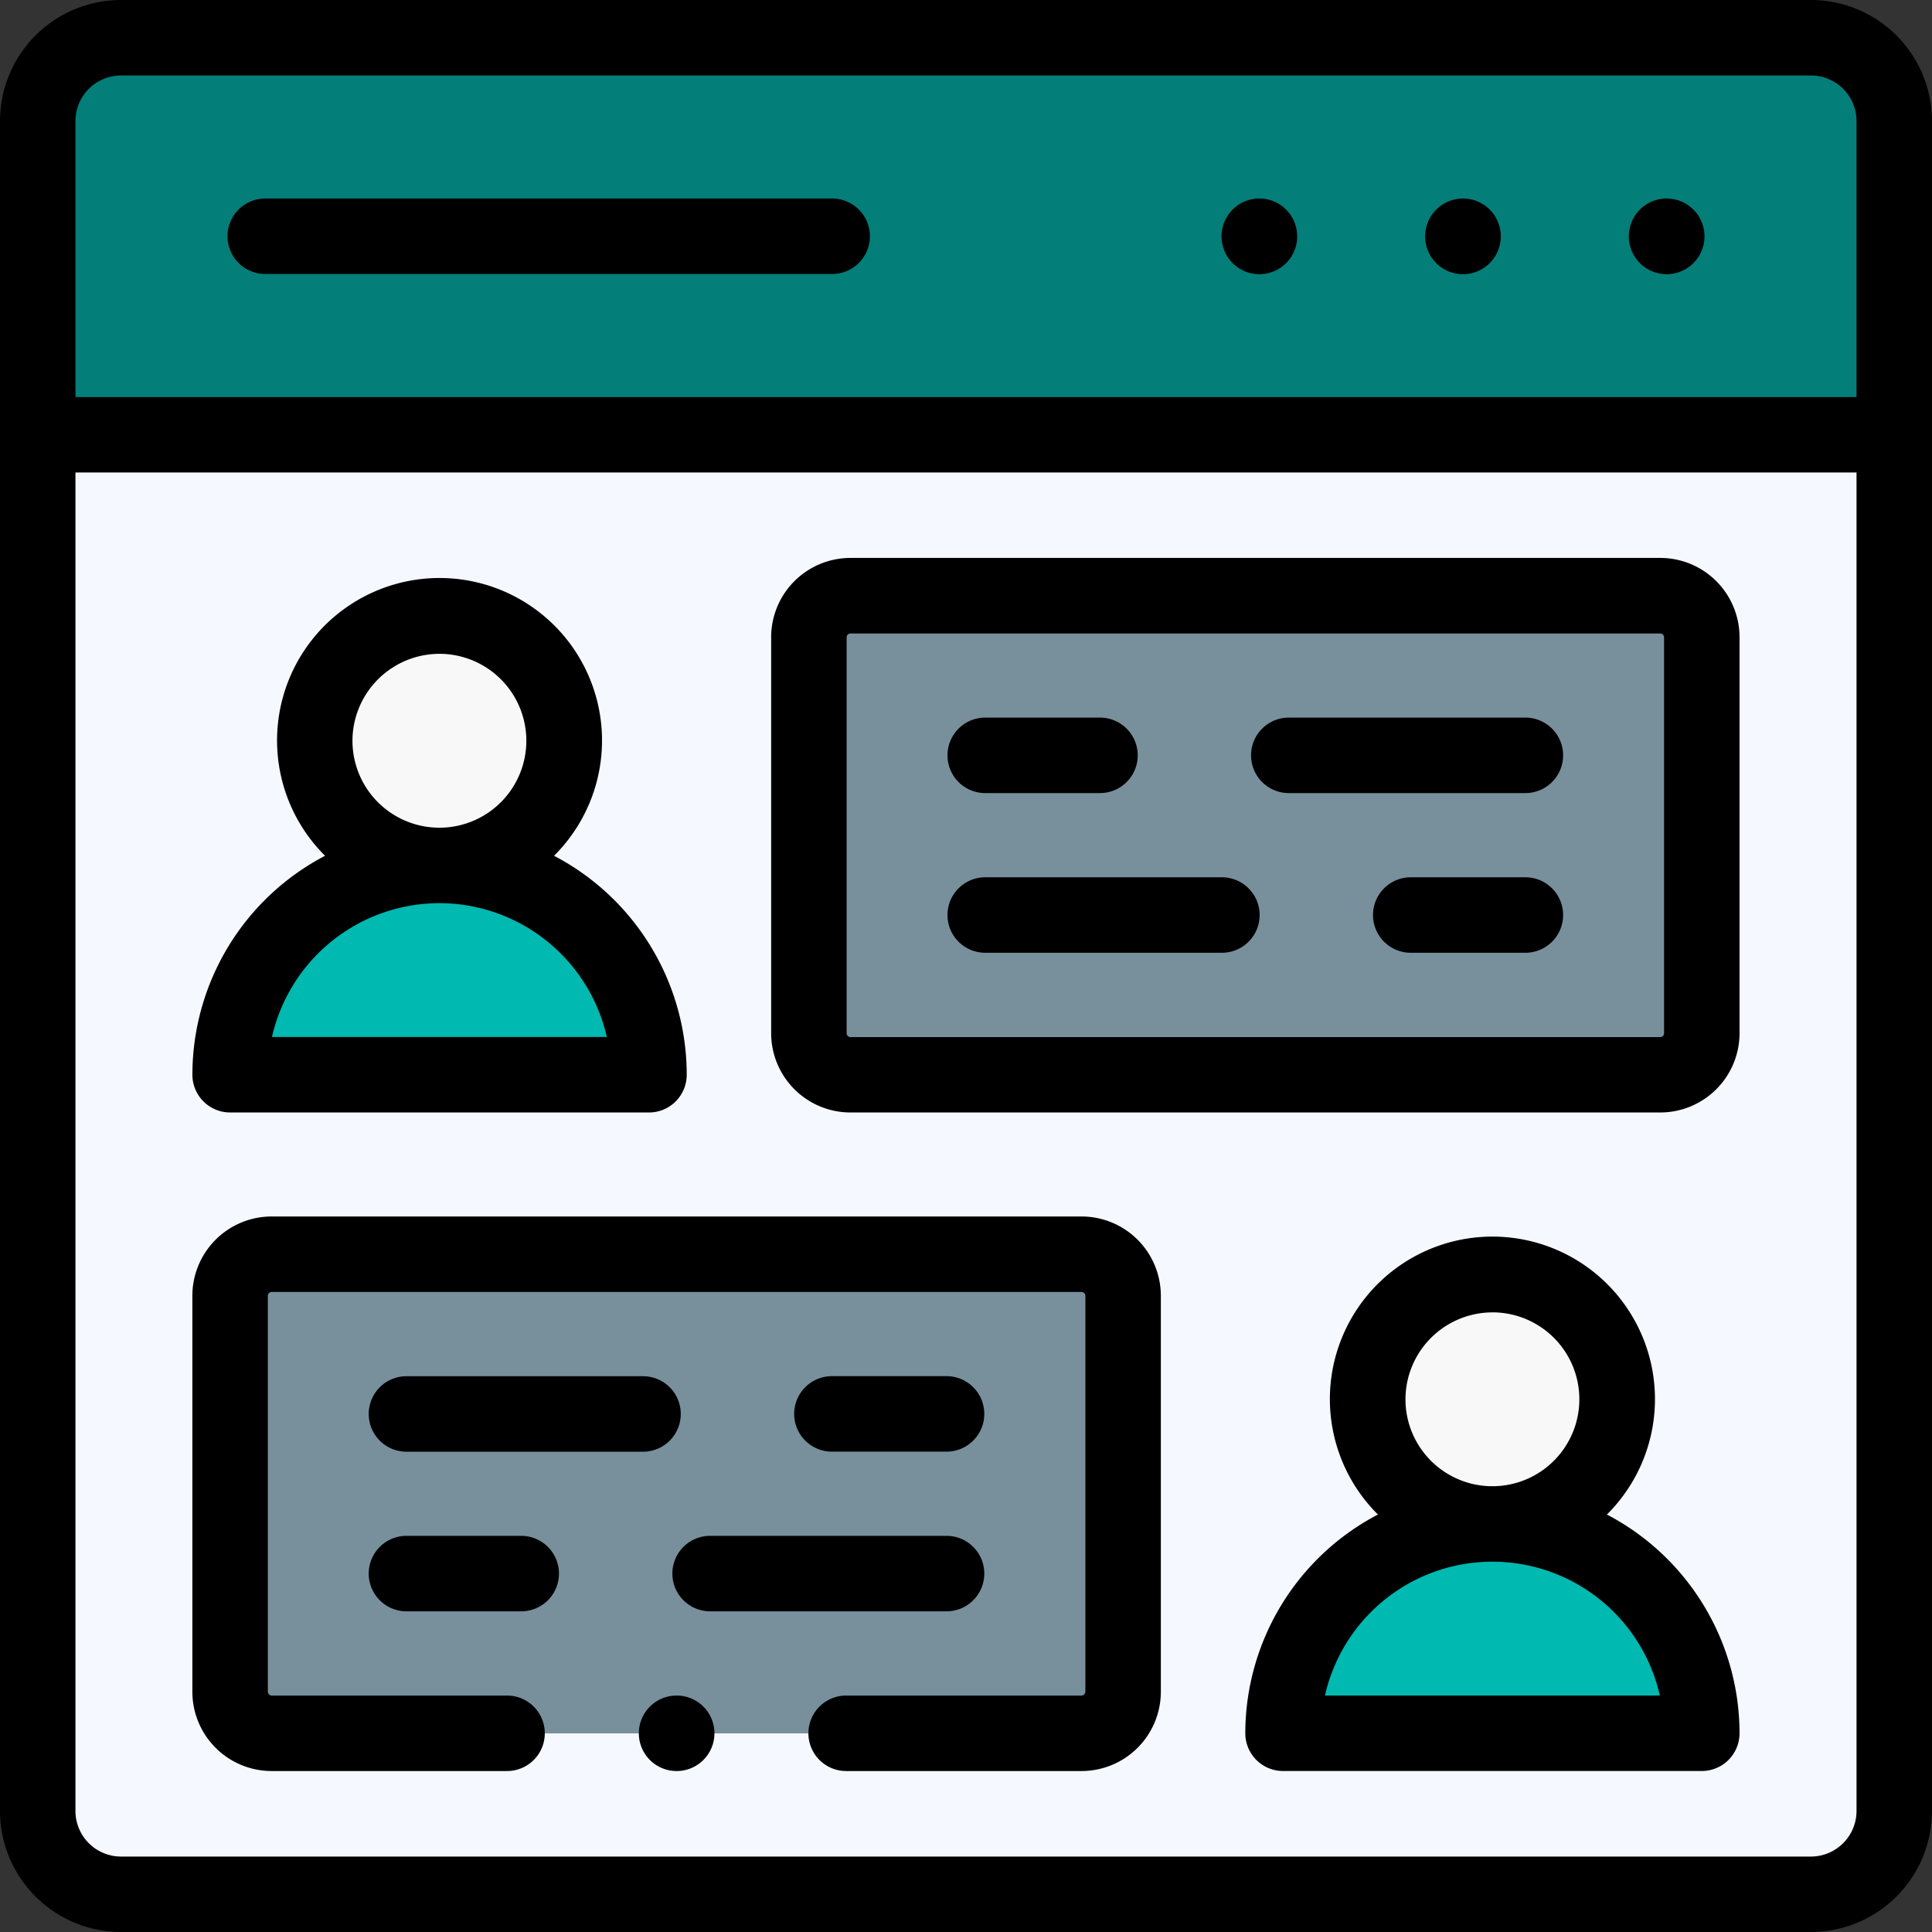
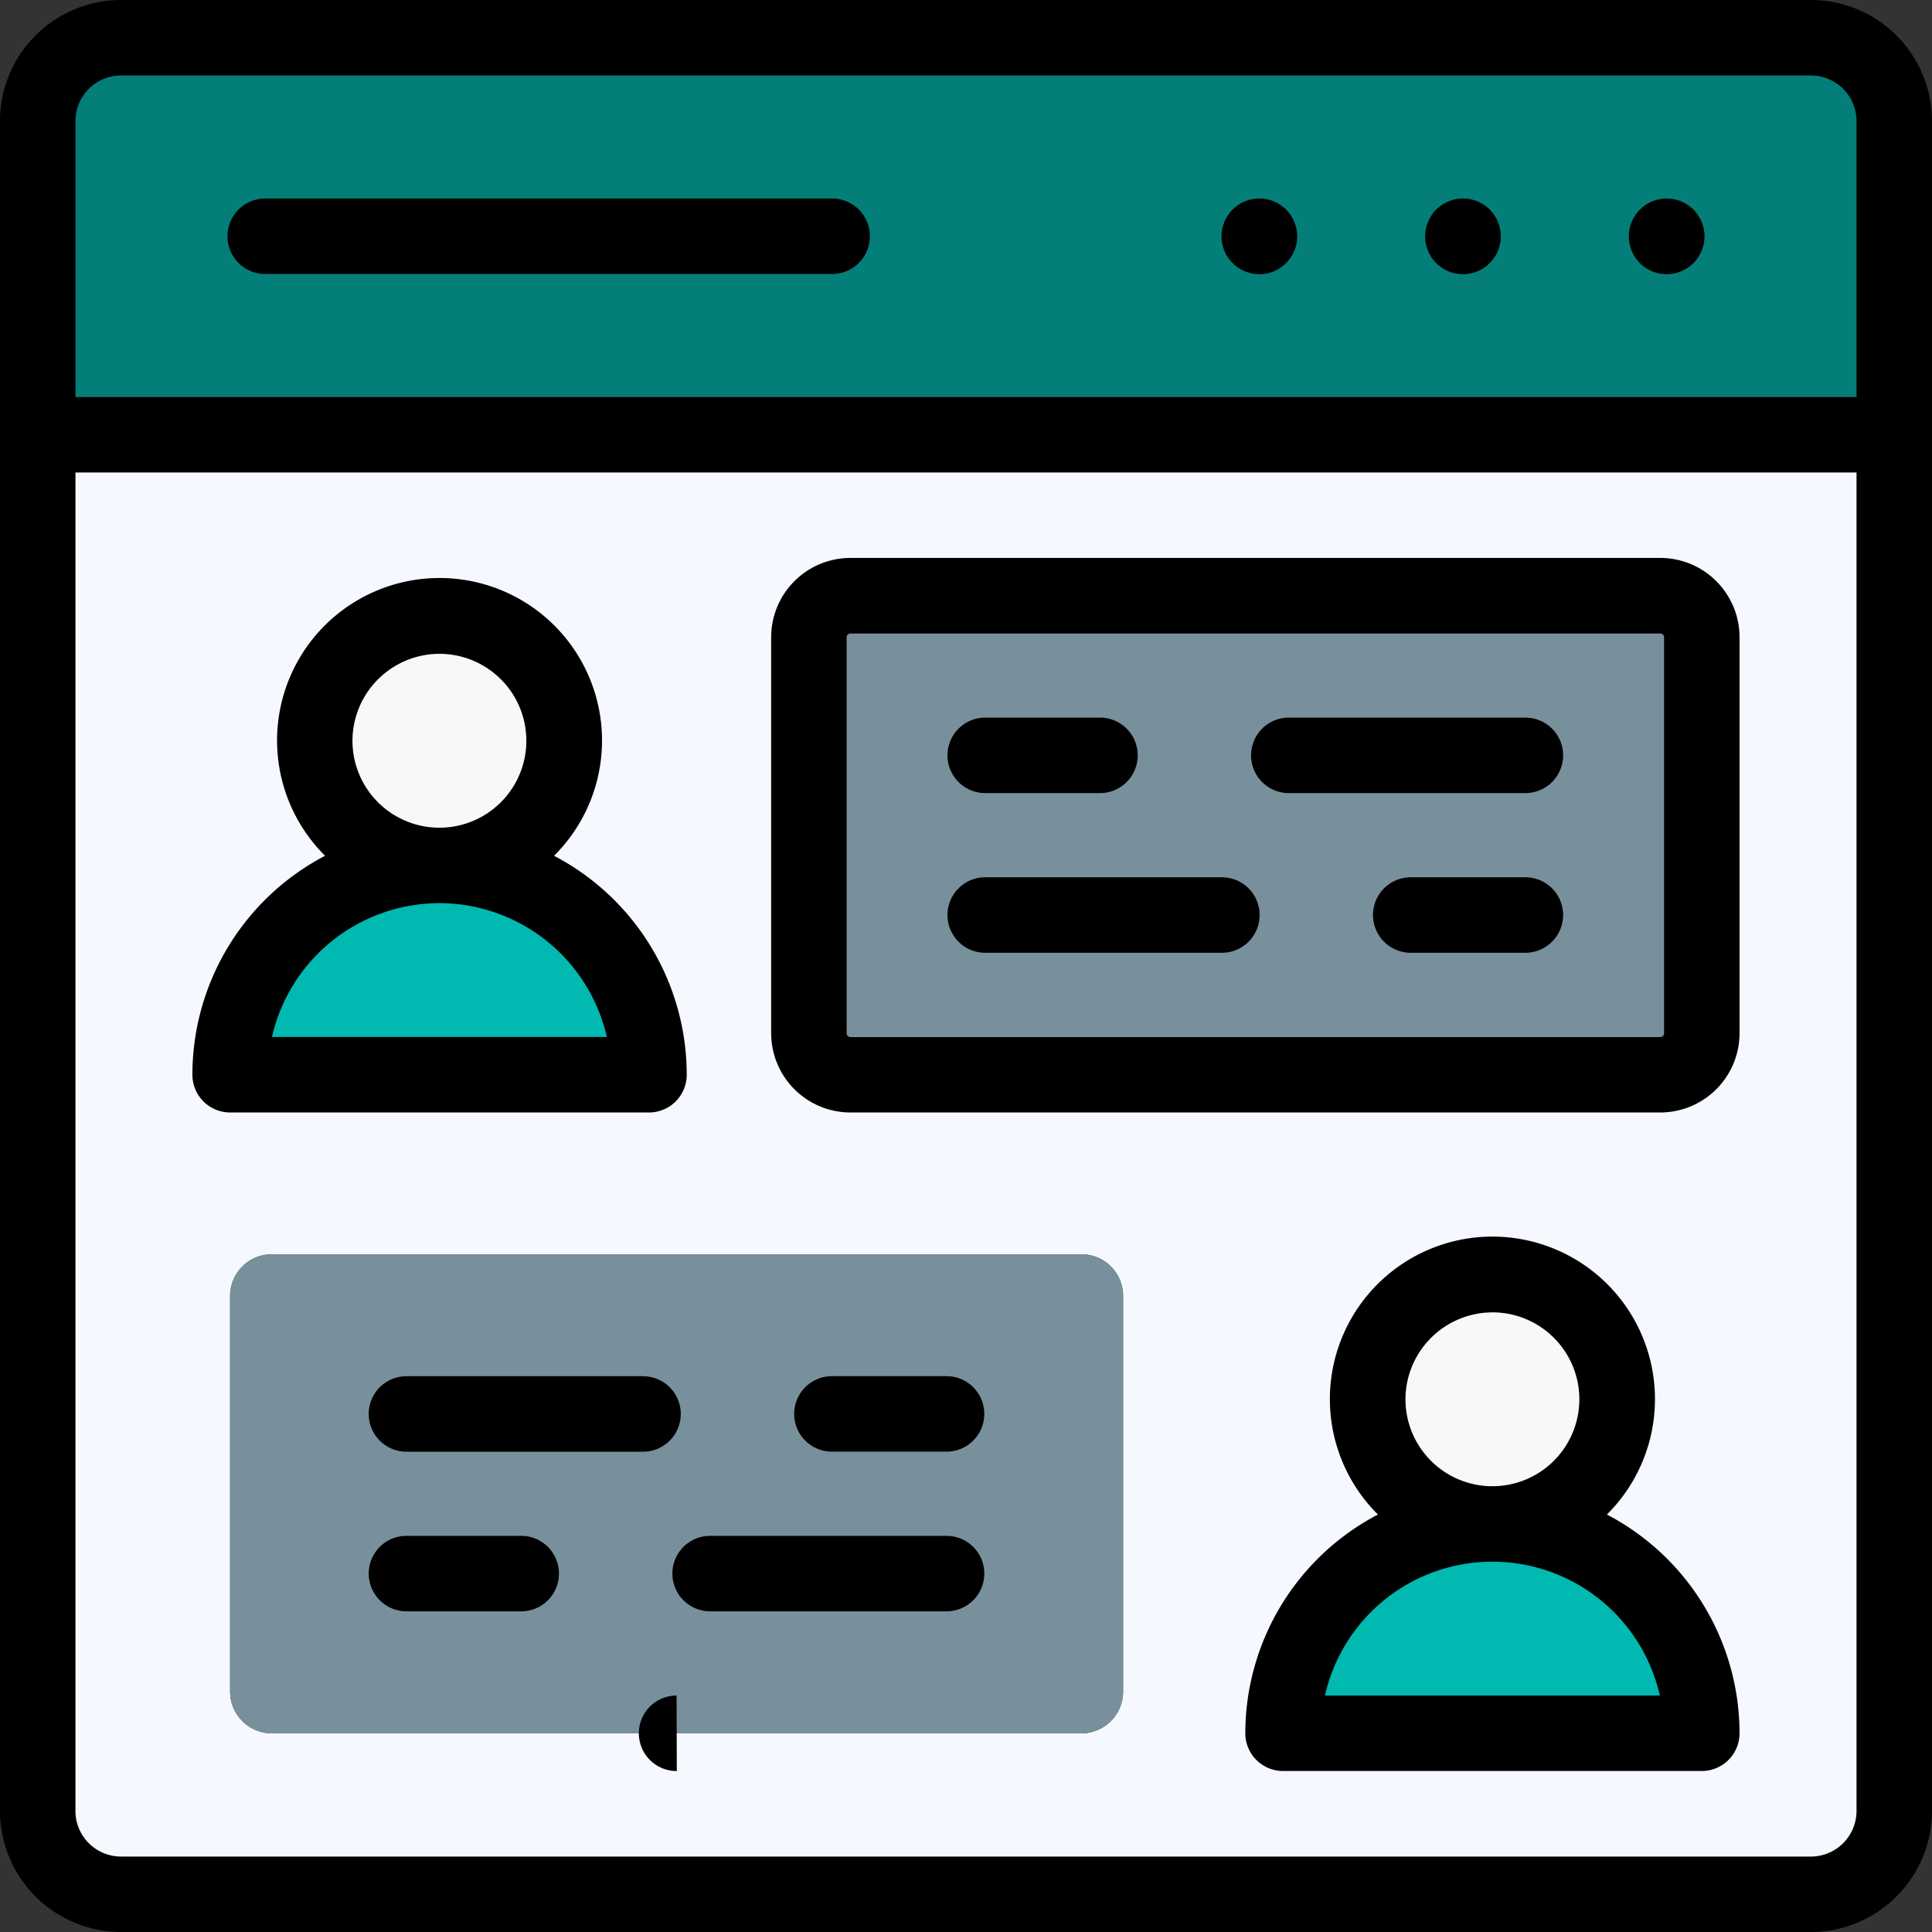
<svg xmlns="http://www.w3.org/2000/svg" id="blog" width="60" height="60" viewBox="0 0 60 60">
  <rect x="0" y="0" width="60" height="60" fill="#333333" stroke="none" />
  <g id="Group_6117" data-name="Group 6117" transform="translate(1.172 1.172)">
    <path id="Path_1901" data-name="Path 1901" d="M65.067,10H12.586A2.593,2.593,0,0,0,10,12.584V22.33H67.653l0-9.746A2.6,2.6,0,0,0,65.067,10Z" transform="translate(-10 -10)" fill="#047e78" fill-rule="evenodd" />
  </g>
  <g id="Group_6118" data-name="Group 6118" transform="translate(1.172 13.502)">
    <path id="Path_1902" data-name="Path 1902" d="M67.656,157.958l0-42.738H10v42.738a2.6,2.6,0,0,0,2.586,2.588h52.48A2.6,2.6,0,0,0,67.656,157.958Zm-7.267-22.864H35.239a1.293,1.293,0,0,1-1.29-1.289v-12.3a1.291,1.291,0,0,1,1.29-1.289h25.15a1.291,1.291,0,0,1,1.29,1.289v12.3A1.293,1.293,0,0,1,60.389,135.094Zm-43.125,5.577H42.417a1.293,1.293,0,0,1,1.29,1.289v12.3a1.3,1.3,0,0,1-1.29,1.289H17.264a1.3,1.3,0,0,1-1.29-1.289v-12.3A1.293,1.293,0,0,1,17.264,140.671Zm37.912,8.378a6.518,6.518,0,0,1,6.5,6.5H48.674A6.518,6.518,0,0,1,55.176,149.049ZM51.3,145.176a3.876,3.876,0,1,1,3.876,3.873A3.875,3.875,0,0,1,51.3,145.176ZM22.477,128.594a3.872,3.872,0,1,1,3.876-3.87A3.873,3.873,0,0,1,22.477,128.594Zm6.506,6.5H15.974a6.5,6.5,0,0,1,13.009,0Z" transform="translate(-10 -115.22)" fill="#f5f8ff" fill-rule="evenodd" />
  </g>
  <g id="Group_6119" data-name="Group 6119" transform="translate(25.121 18.502)">
    <path id="Path_1903" data-name="Path 1903" d="M240.808,157.881h-25.15a1.291,1.291,0,0,0-1.29,1.289v12.3a1.293,1.293,0,0,0,1.29,1.289h25.15a1.293,1.293,0,0,0,1.29-1.289v-12.3A1.291,1.291,0,0,0,240.808,157.881Z" transform="translate(-214.369 -157.881)" fill="#78909c" fill-rule="evenodd" />
  </g>
  <g id="Group_6120" data-name="Group 6120" transform="translate(9.776 19.133)">
    <path id="Path_1904" data-name="Path 1904" d="M91.167,167.14a3.875,3.875,0,1,0-3.876,3.87A3.875,3.875,0,0,0,91.167,167.14Z" transform="translate(-83.418 -163.267)" fill="#f8f8f8" fill-rule="evenodd" />
  </g>
  <g id="Group_6121" data-name="Group 6121" transform="translate(7.146 26.876)">
    <path id="Path_1905" data-name="Path 1905" d="M73.988,235.842a6.5,6.5,0,0,0-13.009,0Z" transform="translate(-60.979 -229.341)" fill="#00b9b0" fill-rule="evenodd" />
  </g>
  <g id="Group_6122" data-name="Group 6122" transform="translate(7.146 38.954)">
    <path id="Path_1906" data-name="Path 1906" d="M87.422,332.406H62.269a1.293,1.293,0,0,0-1.29,1.289v12.3a1.3,1.3,0,0,0,1.29,1.289H87.422a1.3,1.3,0,0,0,1.29-1.289v-12.3A1.293,1.293,0,0,0,87.422,332.406Z" transform="translate(-60.979 -332.406)" fill="#78909c" fill-rule="evenodd" />
  </g>
  <g id="Group_6123" data-name="Group 6123" transform="translate(42.472 39.585)">
    <path id="Path_1907" data-name="Path 1907" d="M370.179,341.665a3.876,3.876,0,1,0-3.876,3.873A3.875,3.875,0,0,0,370.179,341.665Z" transform="translate(-362.426 -337.792)" fill="#f8f8f8" fill-rule="evenodd" />
  </g>
  <g id="Group_6124" data-name="Group 6124" transform="translate(39.845 47.331)">
    <path id="Path_1908" data-name="Path 1908" d="M353.02,410.391a6.5,6.5,0,0,0-13.005,0Z" transform="translate(-340.015 -403.894)" fill="#00b9b0" fill-rule="evenodd" />
  </g>
  <g id="Group_6125" data-name="Group 6125" transform="translate(0)">
    <path id="Path_1909" data-name="Path 1909" d="M378.876,52.61h-.007a1.175,1.175,0,1,0,.007,0Z" transform="translate(-333.439 -46.445)" />
    <path id="Path_1910" data-name="Path 1910" d="M432.862,52.61h-.007a1.175,1.175,0,1,0,.007,0Z" transform="translate(-381.099 -46.445)" />
    <path id="Path_1911" data-name="Path 1911" d="M324.919,52.61h-.007a1.175,1.175,0,1,0,.007,0Z" transform="translate(-285.805 -46.445)" />
    <path id="Path_1912" data-name="Path 1912" d="M79.062,52.61H61.456a1.172,1.172,0,1,0,0,2.344H79.062a1.172,1.172,0,0,0,0-2.344Z" transform="translate(-53.219 -46.445)" />
    <path id="Path_1913" data-name="Path 1913" d="M56.238,0H3.758A3.762,3.762,0,0,0,0,3.756V56.241A3.763,3.763,0,0,0,3.758,60h52.48A3.765,3.765,0,0,0,60,56.241V3.756A3.763,3.763,0,0,0,56.238,0Zm1.418,56.241a1.418,1.418,0,0,1-1.418,1.416H3.758a1.417,1.417,0,0,1-1.415-1.416V14.674H57.656Zm0-43.91H2.344V3.756A1.415,1.415,0,0,1,3.758,2.344h52.48a1.417,1.417,0,0,1,1.418,1.412Z" transform="translate(0)" />
    <path id="Path_1914" data-name="Path 1914" d="M52.15,169.853H65.159a1.172,1.172,0,0,0,1.172-1.172,7.678,7.678,0,0,0-4.121-6.8,5.046,5.046,0,1,0-7.111,0,7.678,7.678,0,0,0-4.12,6.8A1.172,1.172,0,0,0,52.15,169.853Zm6.5-14.244a2.7,2.7,0,1,1-2.7,2.7A2.706,2.706,0,0,1,58.653,155.609Zm0,7.743a5.341,5.341,0,0,1,5.2,4.157h-10.4A5.339,5.339,0,0,1,58.653,163.352Z" transform="translate(-45.004 -135.304)" />
    <path id="Path_1915" data-name="Path 1915" d="M341.245,336.414a5.048,5.048,0,1,0-7.111,0,7.675,7.675,0,0,0-4.119,6.793,1.172,1.172,0,0,0,1.172,1.172h13.005a1.172,1.172,0,0,0,1.172-1.172A7.675,7.675,0,0,0,341.245,336.414Zm-3.556-6.279a2.7,2.7,0,1,1-2.7,2.7A2.706,2.706,0,0,1,337.69,330.136Zm-5.2,11.9a5.331,5.331,0,0,1,10.4,0Z" transform="translate(-291.341 -289.379)" />
    <path id="Path_1916" data-name="Path 1916" d="M332.718,192.517h7.347a1.172,1.172,0,1,0,0-2.344h-7.347a1.172,1.172,0,0,0,0,2.344Z" transform="translate(-292.693 -167.887)" />
    <path id="Path_1917" data-name="Path 1917" d="M252.264,192.517h3.564a1.172,1.172,0,1,0,0-2.344h-3.564a1.172,1.172,0,1,0,0,2.344Z" transform="translate(-221.667 -167.887)" />
    <path id="Path_1918" data-name="Path 1918" d="M206.831,165.1h25.15a2.464,2.464,0,0,0,2.462-2.461v-12.3a2.464,2.464,0,0,0-2.462-2.461h-25.15a2.464,2.464,0,0,0-2.462,2.461v12.3A2.464,2.464,0,0,0,206.831,165.1Zm-.118-14.758a.119.119,0,0,1,.118-.117h25.15a.119.119,0,0,1,.118.117v12.3a.121.121,0,0,1-.118.117h-25.15a.121.121,0,0,1-.118-.117Z" transform="translate(-180.42 -130.551)" />
-     <path id="Path_1919" data-name="Path 1919" d="M53.441,339.625h7.311a1.172,1.172,0,1,0,0-2.344H53.441a.124.124,0,0,1-.118-.117v-12.3a.121.121,0,0,1,.118-.117H78.594a.121.121,0,0,1,.118.117v12.3a.124.124,0,0,1-.118.117H71.283a1.172,1.172,0,1,0,0,2.344h7.311a2.464,2.464,0,0,0,2.462-2.461v-12.3a2.464,2.464,0,0,0-2.462-2.461H53.441a2.464,2.464,0,0,0-2.462,2.461v12.3A2.464,2.464,0,0,0,53.441,339.625Z" transform="translate(-45.005 -284.624)" />
    <path id="Path_1920" data-name="Path 1920" d="M252.264,234.837h7.35a1.172,1.172,0,0,0,0-2.344h-7.35a1.172,1.172,0,1,0,0,2.344Z" transform="translate(-221.667 -205.248)" />
    <path id="Path_1921" data-name="Path 1921" d="M368.59,232.493h-3.56a1.172,1.172,0,0,0,0,2.344h3.56a1.172,1.172,0,0,0,0-2.344Z" transform="translate(-321.218 -205.248)" />
    <path id="Path_1922" data-name="Path 1922" d="M106.249,364.7H98.9a1.172,1.172,0,0,0,0,2.344h7.347a1.172,1.172,0,0,0,0-2.344Z" transform="translate(-86.277 -321.96)" />
    <path id="Path_1923" data-name="Path 1923" d="M215.2,367.042a1.172,1.172,0,0,0,0-2.344H211.64a1.172,1.172,0,0,0,0,2.344Z" transform="translate(-185.804 -321.96)" />
    <path id="Path_1924" data-name="Path 1924" d="M178.185,408.191a1.172,1.172,0,0,0,1.172,1.172H186.7a1.172,1.172,0,0,0,0-2.344h-7.347A1.172,1.172,0,0,0,178.185,408.191Z" transform="translate(-157.304 -359.322)" />
    <path id="Path_1925" data-name="Path 1925" d="M102.466,407.019H98.9a1.172,1.172,0,0,0,0,2.344h3.564a1.172,1.172,0,0,0,0-2.344Z" transform="translate(-86.277 -359.322)" />
-     <path id="Path_1926" data-name="Path 1926" d="M170.477,449.34a1.172,1.172,0,0,0,0,2.344h.007a1.172,1.172,0,1,0-.007-2.344Z" transform="translate(-149.465 -396.683)" />
+     <path id="Path_1926" data-name="Path 1926" d="M170.477,449.34a1.172,1.172,0,0,0,0,2.344h.007Z" transform="translate(-149.465 -396.683)" />
  </g>
</svg>